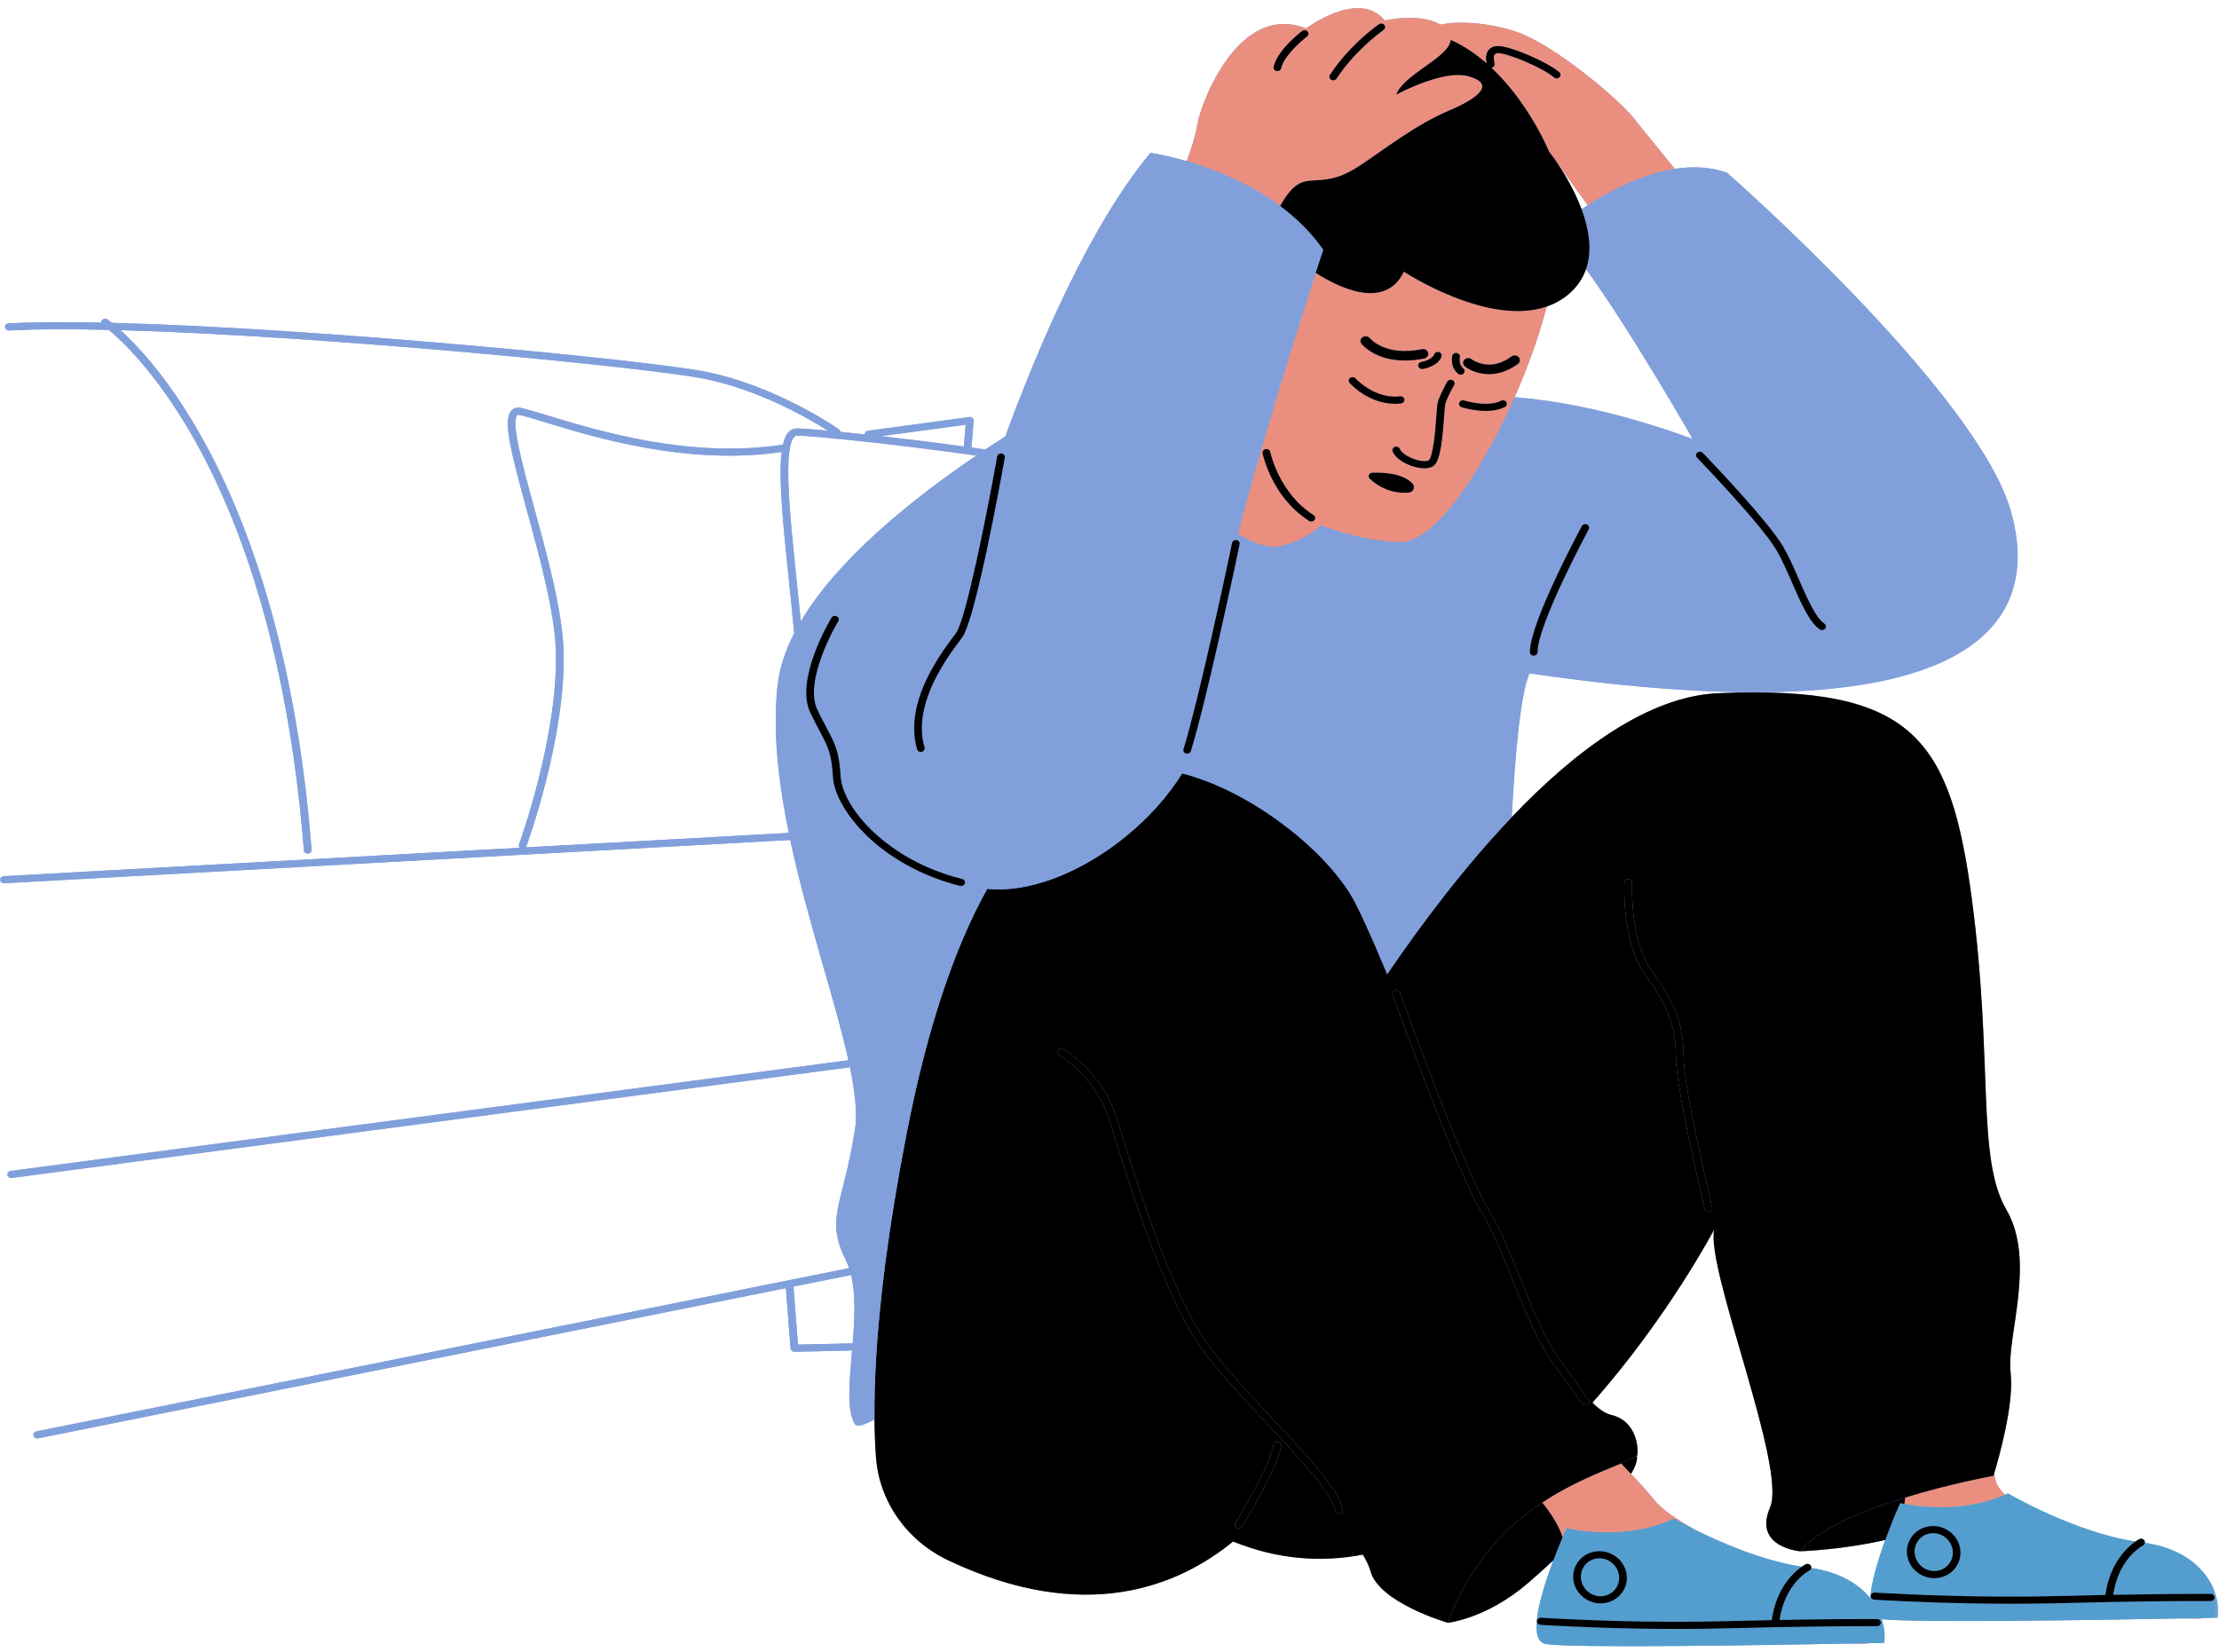
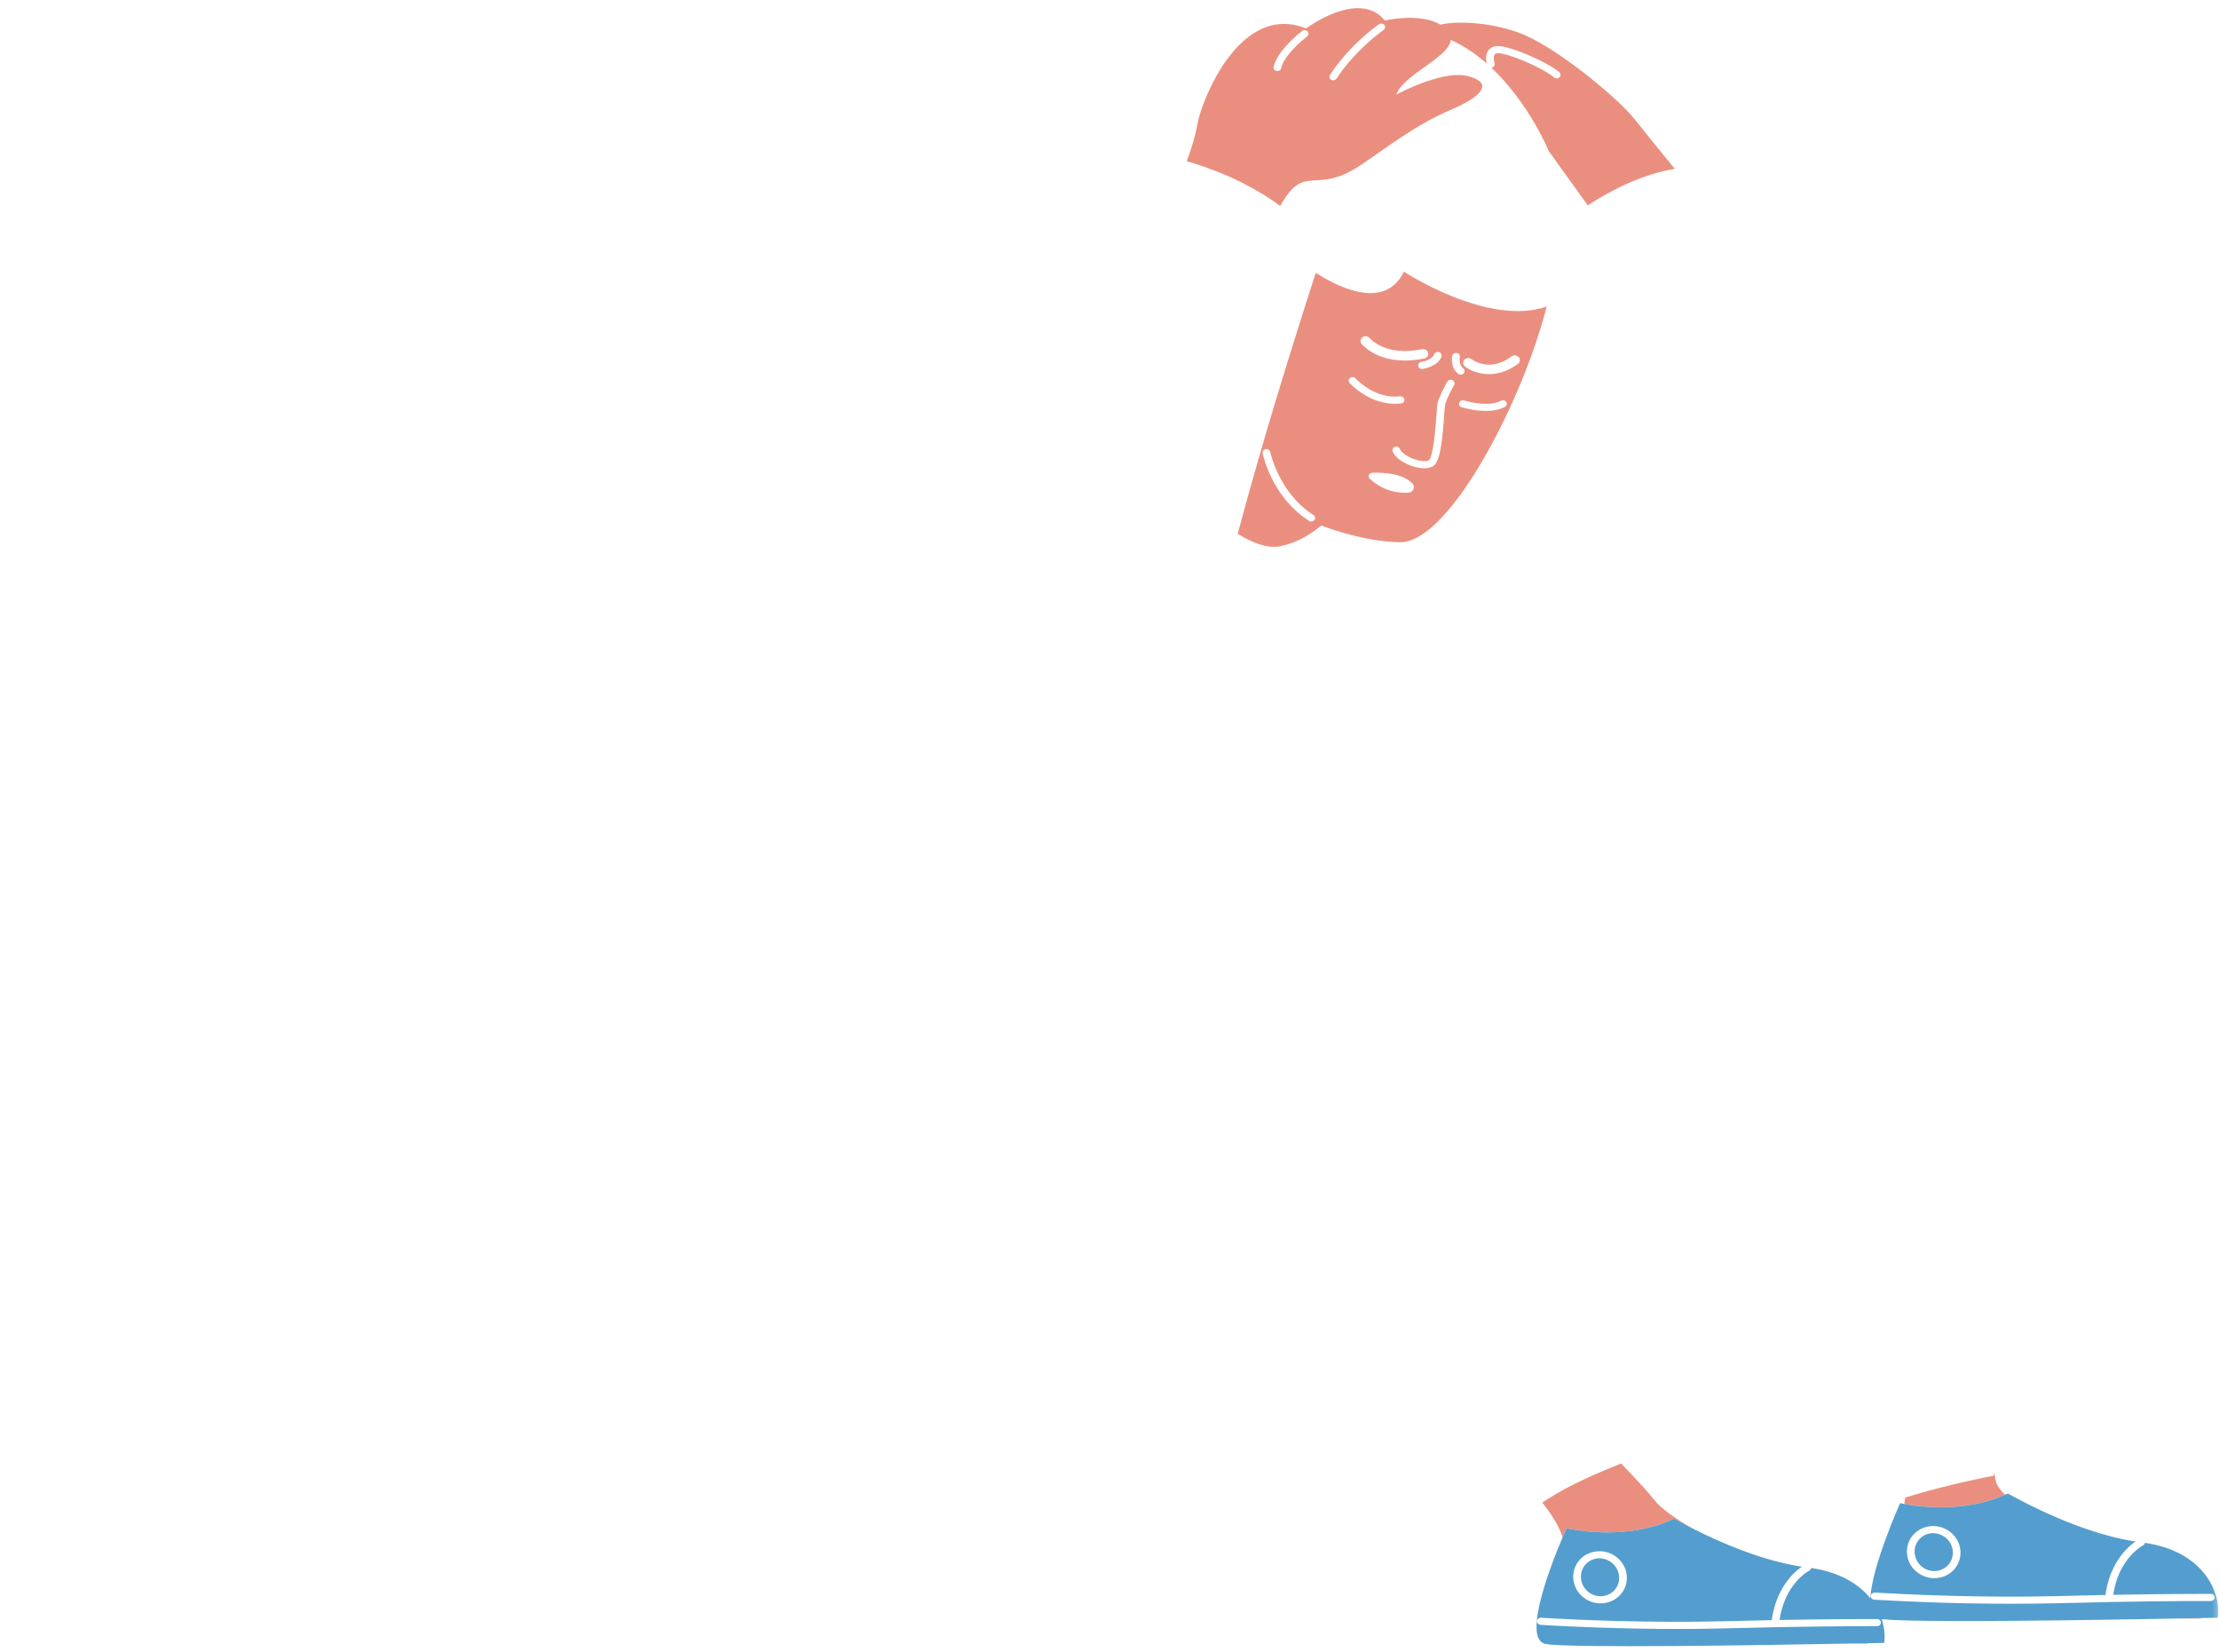
<svg xmlns="http://www.w3.org/2000/svg" width="458" height="341" viewBox="0 0 458 341" fill="none">
  <mask id="mask0_97_3526" style="mask-type:luminance" maskUnits="userSpaceOnUse" x="0" y="0" width="458" height="341">
-     <path d="M0 0H457.768V341H0V0Z" fill="white" />
-   </mask>
+     </mask>
  <g mask="url(#mask0_97_3526)">
    <path d="M442.696 318.402C442.721 318.249 442.709 318.096 442.632 317.942C442.415 317.589 441.931 317.459 441.548 317.648C441.497 317.671 441.204 317.836 440.758 318.131C428.11 316.233 414.417 308.206 414.417 308.206C414.226 308.3 414.034 308.382 413.83 308.477C412.798 307.475 412.096 306.473 411.88 305.483C411.778 305.058 411.701 304.551 411.625 303.974C412.453 301.251 415.768 289.734 414.991 283.251C414.111 275.871 420.32 260.3 414.111 249.643C407.902 238.987 411.446 219.301 407.009 185.694C402.585 152.075 394.604 141.419 354.697 143.057C340.277 143.647 325.296 154.727 312.024 168.625C312.674 156.071 313.809 143.293 315.683 138.955C405.237 152.075 422.092 129.938 414.991 105.348C407.902 80.747 356.469 35.658 356.469 35.658C353.001 34.409 349.317 34.291 345.683 34.856C343.617 32.322 339.601 27.407 337.255 24.448C334.004 20.357 320.999 9.418 313.311 6.683C307.408 4.585 300.663 4.267 297.298 5.092C293.116 2.546 285.823 4.232 285.823 4.232C280.506 -2.334 269.567 5.87 269.567 5.87C255.963 0.401 247.981 20.628 247.102 25.815C246.668 28.326 245.763 31.073 244.934 33.265C240.485 31.968 237.437 31.544 237.437 31.544C225.236 46.291 214.794 70.22 207.488 90.071C206.137 90.943 204.76 91.839 203.37 92.77C202.414 92.629 201.458 92.499 200.501 92.358L200.96 86.853C200.986 86.629 200.897 86.417 200.718 86.263C200.54 86.11 200.297 86.04 200.055 86.075L179.145 88.904C178.75 88.951 178.47 89.281 178.482 89.647C176.659 89.446 174.964 89.281 173.421 89.128C173.408 88.916 173.319 88.704 173.115 88.574C172.987 88.48 160.059 79.474 145.269 76.644C132.889 74.287 65.086 67.674 23.088 66.625C22.566 66.201 22.234 65.977 22.17 65.929C21.826 65.694 21.329 65.764 21.061 66.083C20.946 66.236 20.908 66.413 20.921 66.578C13.488 66.424 6.934 66.46 1.771 66.731C1.324 66.754 0.993 67.108 1.018 67.509C1.044 67.91 1.439 68.228 1.86 68.204C7.355 67.898 14.418 67.886 22.451 68.075C25.192 70.35 32.128 76.868 39.497 89.623C55.281 116.959 60.84 151.403 62.727 175.486C62.753 175.875 63.097 176.17 63.518 176.17C63.531 176.17 63.556 176.158 63.569 176.158C64.015 176.134 64.334 175.781 64.308 175.38C60.879 131.411 49.646 104.028 40.823 88.81C34.308 77.564 28.226 71.175 24.86 68.134C66.846 69.312 132.775 75.76 144.938 78.083C156.693 80.334 167.275 86.594 170.858 88.88C167.556 88.586 165.286 88.421 164.483 88.421C163.833 88.421 163.246 88.668 162.775 89.14C162.252 89.682 161.857 90.578 161.602 91.757C142.439 94.715 123.391 88.904 113.14 85.78C110.743 85.049 108.843 84.472 107.543 84.201C106.574 83.988 105.975 84.318 105.643 84.637C103.705 86.476 105.375 93.006 108.754 105.348C111.444 115.191 114.504 126.342 114.734 134.429C115.231 152.004 107.211 174.024 107.122 174.248C107.033 174.508 107.109 174.767 107.288 174.955L0.751 180.826C0.304 180.849 -0.027 181.191 -0.002 181.604C0.024 182.005 0.394 182.311 0.84 182.288L163.106 173.352C166.651 189.926 172.375 206.406 175.117 218.806L2.217 241.651C1.783 241.71 1.477 242.076 1.541 242.476C1.592 242.842 1.936 243.113 2.319 243.113C2.357 243.113 2.395 243.113 2.434 243.101L175.423 220.256C176.506 225.478 176.991 229.922 176.455 233.247C173.791 249.643 170.246 251.282 174.683 260.3C174.9 260.748 175.091 261.219 175.257 261.714L7.508 295.404C7.087 295.487 6.807 295.876 6.909 296.276C6.985 296.618 7.317 296.854 7.674 296.854C7.738 296.854 7.789 296.854 7.852 296.842L162.201 265.84L163.17 278.288C163.195 278.665 163.54 278.972 163.96 278.972H163.973L175.678 278.712C175.741 278.712 175.805 278.689 175.869 278.677C175.321 285.101 174.709 291.09 176.455 293.919C176.863 294.567 178.278 294.166 180.484 292.94C180.522 295.899 180.637 298.504 180.803 300.791C181.479 309.809 187.089 317.942 195.784 322.056C223.948 335.365 243.2 327.373 254.509 318.131C263.753 321.891 272.741 322.469 281.297 320.842C282.049 322.092 282.597 323.259 282.865 324.249C284.637 330.803 298.828 334.905 298.828 334.905C298.828 334.905 306.809 334.092 315.377 326.713C316.958 325.345 318.743 323.754 320.604 322.021C318.054 328.811 315.147 338.501 318.985 339.267C323.651 340.186 364.298 339.526 381.37 339.196L385.398 339.231C385.398 339.231 385.411 339.196 385.437 339.125C387.63 339.078 388.892 339.055 388.892 339.055C389.096 337.628 388.956 335.919 388.382 334.151C394.974 334.952 433.682 334.328 450.244 334.009L454.273 334.045C454.273 334.045 454.285 333.998 454.311 333.927C456.504 333.891 457.766 333.856 457.766 333.856C458.48 328.87 455.025 320.217 442.696 318.402ZM312.623 81.984C315.402 75.678 317.723 69.147 319.24 63.265C320.808 62.723 322.3 61.922 323.651 60.802C325.513 59.257 326.686 57.466 327.349 55.544C336.325 67.804 349.368 90.59 349.368 90.59C333.532 84.802 321.229 82.645 312.623 81.984ZM326.444 43.191C325.003 39.324 322.912 35.858 321.446 33.678L327.706 42.365C327.272 42.636 326.839 42.919 326.444 43.191ZM199.303 87.654L198.933 92.146C192.839 91.309 186.987 90.59 181.861 90.012L199.303 87.654ZM163.96 90.13C164.164 89.918 164.343 89.894 164.483 89.894C167.084 89.894 183.735 91.497 201.509 94.02C187.662 103.427 172.783 115.58 165.286 128.228C165.006 125.34 164.7 122.405 164.394 119.493C163.017 106.244 161.589 92.546 163.96 90.13ZM108.537 174.885C108.575 174.838 108.614 174.779 108.626 174.72C108.716 174.496 116.825 152.24 116.327 134.393C116.085 126.142 113.012 114.896 110.297 104.983C107.989 96.554 105.363 87.006 106.778 85.662C106.816 85.639 106.893 85.568 107.186 85.627C108.41 85.886 110.284 86.452 112.643 87.183C122.932 90.319 141.967 96.118 161.334 93.277C160.646 98.841 161.678 108.684 162.813 119.635C163.208 123.325 163.591 127.073 163.922 130.704C162.099 134.264 160.888 137.847 160.493 141.419C159.434 150.908 160.658 161.399 162.813 171.891L108.537 174.885ZM175.639 277.251L164.7 277.486L163.769 265.522L175.678 263.129C176.659 267.184 176.392 272.335 175.984 277.333C175.869 277.286 175.754 277.251 175.639 277.251ZM373.834 323.601C373.86 323.447 373.847 323.282 373.758 323.141C373.541 322.775 373.069 322.646 372.674 322.846C372.623 322.87 372.33 323.023 371.896 323.329C363.584 322.08 354.837 318.202 349.814 315.679C345.951 313.534 342.865 311.388 341.386 309.491C340.405 308.229 338.709 306.355 336.656 304.186C337.561 302.63 338.02 301.345 337.842 300.473C338.199 300.261 338.441 293.365 332.525 291.997C331.352 291.726 330.064 290.854 328.675 289.475C344.242 271.923 353.805 253.746 353.805 253.746C352.032 261.938 368.888 302.936 365.33 311.129C361.786 319.333 371.539 320.147 371.539 320.147C371.539 320.147 380.107 319.887 389.121 317.813C387.668 321.785 386.214 326.5 386.023 329.836C383.677 326.948 379.789 324.473 373.834 323.601Z" fill="#81A0DB" />
  </g>
  <path d="M411.882 305.483C412.099 306.473 412.8 307.475 413.833 308.477C411.244 309.644 408.554 310.316 405.992 310.693C400.19 311.518 395.027 310.764 393.051 310.386C393.114 309.95 393.178 309.502 393.242 309.054C402.715 306.143 411.448 304.575 411.448 304.575C411.448 304.575 411.512 304.363 411.627 303.974C411.703 304.551 411.78 305.058 411.882 305.483ZM450.246 334.009L454.275 334.045C454.275 334.045 454.288 333.998 454.313 333.927C453.191 333.95 451.814 333.974 450.246 334.009ZM319.242 63.265C317.725 69.147 315.404 75.678 312.625 81.984C311.146 85.344 309.54 88.633 307.857 91.745C305.638 95.847 303.292 99.619 300.933 102.766C296.777 108.307 292.595 111.902 289.076 111.902C285.302 111.902 279.246 110.924 272.718 108.448C270.27 110.488 267.427 112.091 264.252 112.727C261.728 113.222 258.694 112.173 255.468 110.169C256.335 106.892 257.24 103.568 258.184 100.244C260.389 92.393 262.71 84.578 264.864 77.564C265.221 76.385 265.578 75.23 265.935 74.098C268.243 66.613 270.27 60.318 271.571 56.299C275.778 59.022 285.774 64.303 289.765 56.063C289.765 56.063 307.066 67.474 319.242 63.265ZM300.959 77.128C301.112 77.257 301.303 77.317 301.494 77.317C301.711 77.317 301.928 77.234 302.081 77.069C302.374 76.774 302.349 76.303 302.017 76.032C300.997 75.183 301.303 73.745 301.303 73.733C301.392 73.332 301.125 72.943 300.704 72.861C300.283 72.766 299.85 73.014 299.748 73.415C299.735 73.509 299.225 75.701 300.959 77.128ZM293.373 74.7C292.939 74.758 292.659 75.147 292.723 75.537C292.786 75.902 293.131 76.15 293.513 76.15C293.551 76.15 293.602 76.15 293.641 76.15C293.768 76.126 296.777 75.643 297.517 73.603C297.657 73.214 297.427 72.802 297.007 72.672C296.586 72.542 296.152 72.754 296.012 73.144C295.655 74.134 293.985 74.594 293.373 74.7ZM281.018 70.963C281.159 71.128 283.849 74.405 289.981 74.405C291.167 74.405 292.493 74.287 293.959 73.981C294.533 73.874 294.89 73.344 294.763 72.814C294.635 72.295 294.074 71.953 293.5 72.071C285.965 73.603 282.854 69.949 282.727 69.796C282.37 69.36 281.72 69.265 281.248 69.584C280.776 69.914 280.674 70.527 281.018 70.963ZM288.974 81.796C283.721 82.421 279.82 78.142 279.782 78.094C279.501 77.776 279.004 77.741 278.672 78C278.328 78.26 278.277 78.719 278.558 79.026C278.723 79.214 282.459 83.328 287.903 83.328C288.311 83.328 288.745 83.305 289.178 83.257C289.612 83.199 289.918 82.833 289.867 82.432C289.803 82.032 289.395 81.749 288.974 81.796ZM270.666 107.623C270.908 107.623 271.15 107.517 271.303 107.305C271.558 106.975 271.456 106.515 271.099 106.291C263.985 101.788 262.187 93.36 262.174 93.277C262.085 92.876 261.677 92.617 261.243 92.688C260.81 92.759 260.529 93.148 260.606 93.548C260.682 93.914 262.493 102.425 269.913 107.305C270.015 107.376 270.105 107.434 270.207 107.505C270.334 107.588 270.5 107.623 270.653 107.623H270.666ZM291.537 99.808C289.535 97.65 285.455 97.486 283.224 97.568C282.574 97.603 282.242 98.334 282.701 98.77C285.596 101.493 288.796 101.8 290.708 101.67C291.703 101.599 292.187 100.503 291.537 99.808ZM297.772 89.328C297.874 88.279 297.976 87.1 298.065 85.804C298.141 84.719 298.218 83.788 298.282 83.493C298.32 83.293 298.409 83.045 298.511 82.774C298.575 82.609 298.639 82.432 298.728 82.244C299.174 81.195 299.824 79.981 300.13 79.45C300.334 79.085 300.181 78.648 299.786 78.46C299.404 78.271 298.919 78.413 298.715 78.766C298.664 78.861 297.746 80.487 297.16 81.914C296.956 82.385 296.803 82.833 296.726 83.199C296.637 83.576 296.586 84.354 296.484 85.709C296.331 87.843 295.846 94.362 294.877 95.01C294.355 95.293 293.22 95.21 292.009 94.798C290.517 94.303 289.216 93.395 288.936 92.664C288.783 92.275 288.337 92.075 287.916 92.216C287.508 92.358 287.291 92.77 287.444 93.159C287.992 94.574 289.879 95.647 291.46 96.189C291.983 96.354 292.99 96.649 293.998 96.649C294.584 96.649 295.183 96.543 295.681 96.271C296.815 95.67 297.364 93.407 297.772 89.328ZM310.904 82.975C310.687 82.633 310.203 82.503 309.82 82.704C307.066 84.165 302.234 82.668 302.196 82.645C301.775 82.527 301.329 82.727 301.188 83.104C301.035 83.493 301.265 83.906 301.673 84.035C301.826 84.083 304.146 84.802 306.671 84.802C308.022 84.802 309.425 84.601 310.611 83.977C310.98 83.776 311.121 83.328 310.904 82.975ZM313.301 75.1C313.76 74.758 313.824 74.145 313.467 73.721C313.097 73.297 312.434 73.226 311.975 73.568C307.436 76.927 303.891 74.252 303.738 74.134C303.292 73.792 302.629 73.839 302.247 74.24C301.864 74.652 301.915 75.265 302.361 75.619C303.305 76.373 305.103 77.21 307.321 77.21C309.106 77.21 311.184 76.668 313.301 75.1ZM264.189 42.471C260.16 39.489 255.825 37.273 251.834 35.658C250.1 34.951 248.417 34.35 246.874 33.843C246.199 33.631 245.561 33.442 244.937 33.265C245.765 31.073 246.67 28.326 247.104 25.815C247.984 20.628 255.965 0.401 269.569 5.87C269.569 5.87 280.508 -2.334 285.825 4.232C285.825 4.232 293.118 2.546 297.3 5.092C300.666 4.267 307.41 4.585 313.314 6.683C321.002 9.418 334.006 20.357 337.258 24.448C339.604 27.407 343.62 32.322 345.685 34.856C339.004 35.906 332.489 39.289 327.708 42.365L321.448 33.678C320.441 32.181 319.714 31.285 319.714 31.285C319.714 31.285 315.685 21.348 307.806 13.957C307.844 13.957 307.882 13.957 307.92 13.957C308.341 13.839 308.583 13.438 308.469 13.049C308.341 12.636 308.188 11.646 308.52 11.21C308.596 11.116 308.724 10.998 309.081 10.974C310.891 10.821 318.401 13.933 320.747 15.972C320.9 16.102 321.104 16.173 321.295 16.173C321.512 16.173 321.716 16.09 321.869 15.937C322.175 15.642 322.162 15.171 321.843 14.9C319.484 12.86 311.567 9.359 308.979 9.513C308.022 9.572 307.487 10.008 307.219 10.361C306.556 11.234 306.709 12.483 306.849 13.096C304.656 11.175 302.183 9.477 299.442 8.239C299.365 8.982 298.919 9.725 298.231 10.467C296.739 12.07 294.138 13.674 291.919 15.371C290.198 16.691 288.719 18.059 288.184 19.532C288.184 19.532 291.715 17.599 295.668 16.409C298.192 15.642 300.895 15.171 302.973 15.701C303.126 15.748 303.241 15.796 303.394 15.831C305.447 16.444 306.225 17.281 305.868 18.271C305.638 18.931 304.911 19.662 303.738 20.44C302.604 21.194 301.061 21.996 299.123 22.809C292.034 25.815 285.659 30.908 280.508 34.291C271.341 40.303 269.276 33.465 264.252 42.483L264.189 42.471ZM282.472 6.66C280.355 8.428 277.066 11.517 274.503 15.465C274.274 15.807 274.401 16.267 274.771 16.467C274.898 16.538 275.039 16.573 275.179 16.573C275.217 16.573 275.255 16.55 275.294 16.55C275.408 16.538 275.523 16.503 275.612 16.444C275.714 16.385 275.804 16.314 275.867 16.22C279.259 10.998 284.129 7.237 285.302 6.377C285.455 6.259 285.557 6.188 285.557 6.177C285.914 5.941 285.991 5.481 285.723 5.151C285.455 4.833 284.958 4.762 284.614 5.01C284.525 5.069 283.683 5.658 282.472 6.66ZM263.564 12.047C263.258 12.625 263.003 13.202 262.875 13.78C262.786 14.181 263.067 14.57 263.487 14.652C263.551 14.664 263.602 14.664 263.653 14.664C264.023 14.664 264.354 14.428 264.431 14.075C264.686 12.955 265.489 11.764 266.407 10.703C267.924 8.935 269.748 7.556 269.773 7.532C270.117 7.273 270.168 6.813 269.888 6.495C269.607 6.177 269.11 6.141 268.766 6.389C268.6 6.518 265.158 9.159 263.564 12.047ZM341.389 309.491C340.407 308.229 338.711 306.355 336.658 304.186C336.008 303.491 335.307 302.771 334.593 302.029C330.526 303.738 324.495 305.99 318.324 310.092C320.249 312.508 321.767 314.948 322.519 317.259C323.003 316.104 323.322 315.396 323.322 315.396C323.322 315.396 324.661 315.726 326.828 315.974C331.15 316.469 338.737 316.669 345.545 313.404C345.545 313.404 347.177 314.347 349.816 315.679C345.953 313.534 342.867 311.388 341.389 309.491ZM385.401 339.231C385.401 339.231 385.413 339.196 385.439 339.125C384.317 339.149 382.94 339.172 381.372 339.196L385.401 339.231Z" fill="#EA8F7F" />
  <mask id="mask1_97_3526" style="mask-type:luminance" maskUnits="userSpaceOnUse" x="314" y="307" width="144" height="34">
    <path d="M314.117 307.805H457.769V341H314.117V307.805Z" fill="white" />
  </mask>
  <g mask="url(#mask1_97_3526)">
    <path d="M442.7 318.403C442.675 318.627 442.534 318.827 442.318 318.945C442.228 318.992 441.425 319.417 440.418 320.383C438.863 321.857 436.848 324.592 436.172 329.142C445.849 328.953 452.416 328.941 455.029 328.941C455.845 328.941 456.279 328.941 456.304 328.941C456.738 328.953 457.095 329.283 457.082 329.684C457.082 330.085 456.725 330.415 456.291 330.415C456.266 330.415 455.832 330.415 455.016 330.415C451.51 330.403 440.852 330.438 425.118 330.863C421.74 330.945 418.386 330.981 415.148 330.981C403.469 330.981 393.32 330.497 389.024 330.262C387.659 330.191 386.882 330.132 386.843 330.132C386.41 330.108 386.078 329.755 386.104 329.354C386.142 328.941 386.55 328.647 386.958 328.67C386.984 328.67 387.659 328.717 388.845 328.776C394.047 329.071 409.296 329.802 425.067 329.389C428.484 329.295 431.646 329.224 434.566 329.165C435.191 324.603 437.09 321.657 438.761 319.877C439.538 319.063 440.252 318.497 440.762 318.132C428.114 316.234 414.421 308.207 414.421 308.207C414.23 308.301 414.039 308.383 413.835 308.478C411.247 309.645 408.556 310.317 405.994 310.694C400.192 311.519 395.029 310.765 393.053 310.387C392.492 310.281 392.186 310.21 392.186 310.21C392.186 310.21 390.656 313.594 389.126 317.814C387.672 321.786 386.219 326.501 386.027 329.837C383.682 326.949 379.793 324.474 373.839 323.602C373.8 323.814 373.673 324.014 373.443 324.132C373.367 324.167 372.704 324.533 371.837 325.299C370.269 326.69 368.025 329.484 367.298 334.328C376.975 334.152 383.541 334.128 386.155 334.14C386.971 334.14 387.404 334.14 387.43 334.14C387.863 334.14 388.22 334.47 388.22 334.883C388.208 335.283 387.851 335.602 387.417 335.602C387.392 335.602 386.958 335.602 386.142 335.602C382.636 335.602 371.977 335.637 356.244 336.05C352.865 336.144 349.512 336.179 346.286 336.179C334.608 336.179 324.446 335.696 320.149 335.46C318.785 335.378 318.007 335.33 317.969 335.33C317.536 335.295 317.204 334.941 317.23 334.541C317.268 334.14 317.676 333.845 318.084 333.857C318.122 333.869 318.785 333.904 319.971 333.975C325.173 334.27 340.422 335 356.193 334.576C359.61 334.494 362.772 334.423 365.692 334.364C366.367 329.472 368.497 326.442 370.231 324.721C370.881 324.085 371.455 323.637 371.901 323.33C363.588 322.081 354.842 318.203 349.818 315.68C347.179 314.348 345.547 313.405 345.547 313.405C338.739 316.67 331.152 316.47 326.83 315.975C324.663 315.727 323.324 315.397 323.324 315.397C323.324 315.397 323.005 316.104 322.521 317.26C322.011 318.438 321.335 320.112 320.608 322.022C318.058 328.812 315.152 338.501 318.989 339.268C323.656 340.187 364.302 339.527 381.374 339.197C382.942 339.173 384.319 339.15 385.441 339.126C387.634 339.079 388.896 339.055 388.896 339.055C389.1 337.629 388.96 335.92 388.386 334.152C394.978 334.953 433.686 334.328 450.248 334.01C451.816 333.975 453.193 333.951 454.315 333.928C456.508 333.892 457.77 333.857 457.77 333.857C458.484 328.871 455.029 320.218 442.7 318.403ZM397.91 315.044C397.961 315.032 398.012 315.032 398.051 315.02C399.466 314.784 400.894 315.079 402.105 315.857C403.342 316.658 404.196 317.873 404.515 319.264C404.833 320.666 404.578 322.093 403.801 323.283C403.01 324.497 401.773 325.311 400.32 325.594C399.95 325.664 399.593 325.7 399.236 325.7C396.648 325.7 394.289 323.932 393.716 321.374C393.397 319.971 393.652 318.545 394.43 317.354C394.838 316.741 395.36 316.222 395.96 315.833C396.546 315.456 397.196 315.185 397.91 315.044ZM329.036 320.242C332.032 319.653 334.99 321.55 335.653 324.462C335.972 325.865 335.717 327.291 334.926 328.482C334.136 329.684 332.899 330.509 331.446 330.792C331.076 330.863 330.719 330.898 330.349 330.898C329.266 330.898 328.195 330.58 327.251 329.979C326.014 329.177 325.16 327.963 324.841 326.56C324.523 325.169 324.778 323.743 325.555 322.552C326.346 321.338 327.583 320.525 329.036 320.242ZM395.271 321.067C395.029 320.042 395.22 318.992 395.794 318.12C396.355 317.26 397.222 316.682 398.242 316.482C398.497 316.434 398.752 316.411 399.007 316.411C399.772 316.411 400.524 316.635 401.2 317.059C402.105 317.649 402.73 318.533 402.972 319.57C403.201 320.607 403.01 321.657 402.449 322.529C401.875 323.378 401.008 323.955 399.988 324.156C397.872 324.568 395.743 323.189 395.271 321.067ZM326.397 326.266C326.155 325.228 326.346 324.179 326.92 323.307C327.481 322.458 328.348 321.869 329.368 321.68C329.623 321.621 329.878 321.598 330.12 321.598C331.968 321.598 333.664 322.894 334.098 324.769C334.327 325.794 334.149 326.843 333.575 327.715C333.014 328.576 332.134 329.154 331.114 329.354C330.094 329.554 329.049 329.342 328.156 328.776C327.251 328.187 326.626 327.291 326.397 326.266Z" fill="#539ECE" />
  </g>
-   <path d="M414.113 249.644C407.903 238.987 411.448 219.302 407.011 185.694C402.587 152.075 394.605 141.419 354.699 143.058C340.279 143.647 325.298 154.728 312.025 168.626C302.208 178.916 293.334 190.751 286.322 201.042C282.892 192.862 280.125 186.661 278.43 184.056C271.749 173.742 256.959 162.873 243.992 159.608C241.047 164.394 236.916 168.944 232.173 172.763C231.6 173.223 231.026 173.683 230.439 174.119C222.088 180.355 212.195 184.292 203.767 183.431C199.164 191.683 194.804 202.528 191.043 216.708C190.915 217.215 190.775 217.722 190.647 218.241C189.385 223.121 188.199 228.378 187.103 234.06C185.203 243.832 183.801 252.508 182.794 260.194C182.73 260.713 182.653 261.231 182.59 261.738C180.919 274.929 180.409 285.149 180.486 292.941C180.524 295.899 180.639 298.505 180.805 300.791C181.48 309.809 187.09 317.943 195.786 322.057C223.95 335.365 243.202 327.373 254.511 318.131C263.755 321.892 272.743 322.469 281.298 320.843C282.05 322.092 282.599 323.259 282.866 324.249C284.639 330.803 298.829 334.905 298.829 334.905C303.445 322.493 310.98 314.972 318.324 310.092C324.494 305.99 330.525 303.738 334.592 302.029C335.906 301.463 337.015 300.968 337.843 300.473C338.2 300.261 338.443 293.365 332.527 291.998C331.354 291.726 330.066 290.854 328.676 289.475C344.244 271.923 353.806 253.746 353.806 253.746C352.034 261.938 368.889 302.937 365.332 311.129C361.788 319.334 371.541 320.147 371.541 320.147C375.353 315.455 384.597 311.695 393.241 309.055C402.714 306.143 411.448 304.575 411.448 304.575C411.448 304.575 411.512 304.363 411.626 303.974C412.455 301.251 415.77 289.734 414.992 283.251C414.113 275.872 420.322 260.3 414.113 249.644ZM252.318 283.711C250.686 281.813 249.182 279.95 247.919 278.194C243.508 272.076 239.25 261.762 235.794 252.072C233.346 245.211 231.306 238.681 229.891 234.154C229.611 233.259 229.356 232.422 229.113 231.679C229.037 231.443 228.973 231.207 228.897 230.995C228.45 229.581 227.889 228.308 227.252 227.129C223.912 220.846 218.671 217.781 218.608 217.746C218.225 217.534 218.11 217.086 218.34 216.732C218.569 216.39 219.067 216.284 219.436 216.496C219.666 216.626 223.695 218.983 227.061 223.805C227.685 224.701 228.285 225.679 228.82 226.74C229.432 227.919 229.98 229.192 230.427 230.571C230.707 231.479 231.051 232.551 231.421 233.754C232.798 238.151 234.762 244.457 237.12 251.105C240.576 260.842 244.847 271.286 249.245 277.381C250.24 278.772 251.413 280.233 252.662 281.742C255.658 285.302 259.203 289.11 262.684 292.823C270.053 300.697 276.415 307.51 277.155 311.554C277.218 311.954 276.925 312.332 276.492 312.402C276.453 312.414 276.402 312.414 276.364 312.414C275.982 312.414 275.65 312.155 275.586 311.801C274.923 308.159 268.396 301.18 261.485 293.789C258.336 290.43 255.123 286.988 252.318 283.711ZM264.443 298.41C263.538 303.396 256.653 314.571 256.36 315.043C256.219 315.29 255.952 315.42 255.671 315.42C255.544 315.42 255.403 315.385 255.276 315.326C254.893 315.114 254.766 314.666 254.983 314.324C255.059 314.206 262.021 302.901 262.875 298.163C262.939 297.762 263.359 297.503 263.78 297.561C264.214 297.632 264.507 298.009 264.443 298.41ZM327.86 288.862C328.115 289.192 328.013 289.652 327.644 289.876C327.516 289.958 327.363 290.005 327.21 290.005C326.955 290.005 326.7 289.888 326.547 289.675L320.631 281.471C317.355 276.921 314.792 270.544 312.306 264.379C310.291 259.369 308.2 254.194 305.829 250.269C302.794 245.294 297.388 231.797 293.219 220.87C290.096 212.689 287.66 205.958 287.431 205.333C287.316 205.003 287.469 204.673 287.762 204.496C287.813 204.461 287.864 204.414 287.941 204.402C288.362 204.272 288.808 204.473 288.948 204.862C288.999 205.027 291.549 212.076 294.826 220.646C298.969 231.49 304.286 244.764 307.206 249.549C309.654 253.569 311.757 258.803 313.797 263.86C314.69 266.111 315.608 268.386 316.564 270.579C318.196 274.339 319.943 277.876 321.957 280.658L323.589 282.921L326.815 287.4L327.86 288.862ZM352.799 250.08C352.735 250.092 352.684 250.103 352.62 250.103C352.263 250.103 351.932 249.868 351.855 249.526C351.613 248.524 345.914 224.771 345.914 218.217C345.914 211.97 344.371 207.82 339.552 201.125C334.733 194.453 335.255 182.606 335.281 182.099C335.294 181.698 335.689 181.368 336.11 181.404C336.543 181.427 336.887 181.769 336.862 182.17C336.862 182.288 336.339 194.04 340.878 200.311C345.838 207.196 347.508 211.71 347.508 218.217C347.508 224.618 353.347 248.96 353.398 249.208C353.5 249.608 353.232 249.997 352.799 250.08Z" fill="black" />
  <mask id="mask2_97_3526" style="mask-type:luminance" maskUnits="userSpaceOnUse" x="0" y="30" width="419" height="269">
-     <path d="M0 30.176H418.562V298.751H0V30.176Z" fill="white" />
-   </mask>
+     </mask>
  <g mask="url(#mask2_97_3526)">
    <path d="M414.991 105.347C407.902 80.746 356.469 35.657 356.469 35.657C353.001 34.408 349.317 34.29 345.683 34.856C339.002 35.905 332.487 39.288 327.706 42.365C327.272 42.636 326.839 42.919 326.444 43.19C327.922 47.198 328.713 51.63 327.349 55.544C336.325 67.803 349.368 90.589 349.368 90.589C333.532 84.801 321.229 82.644 312.623 81.984C311.144 85.343 309.537 88.632 307.854 91.744C305.636 95.846 303.29 99.618 300.931 102.766C296.775 108.306 292.593 111.901 289.074 111.901C285.3 111.901 279.244 110.923 272.716 108.448C270.268 110.487 267.425 112.09 264.25 112.727C261.726 113.222 258.691 112.173 255.466 110.169C256.333 106.892 257.238 103.567 258.181 100.243C260.387 92.392 262.707 84.577 264.862 77.563C265.219 76.385 265.576 75.229 265.933 74.098C268.241 66.612 270.268 60.318 271.569 56.298C272.55 53.292 273.137 51.547 273.137 51.547C270.612 47.929 267.501 44.934 264.186 42.471C260.157 39.489 255.823 37.272 251.832 35.657C250.098 34.95 248.415 34.349 246.872 33.842C246.196 33.63 245.559 33.441 244.934 33.264C240.485 31.968 237.437 31.544 237.437 31.544C225.236 46.29 214.794 70.219 207.488 90.07C206.137 90.943 204.76 91.838 203.37 92.77C202.414 92.628 201.458 92.499 200.501 92.357L200.96 86.852C200.986 86.628 200.897 86.416 200.718 86.263C200.54 86.11 200.297 86.039 200.055 86.074L179.145 88.903C178.75 88.95 178.47 89.281 178.482 89.646C176.659 89.445 174.964 89.281 173.421 89.127C173.408 88.915 173.319 88.703 173.115 88.573C172.987 88.479 160.059 79.473 145.269 76.644C132.889 74.286 65.086 67.673 23.088 66.624C22.566 66.2 22.234 65.976 22.17 65.929C21.826 65.693 21.329 65.764 21.061 66.082C20.946 66.235 20.908 66.412 20.921 66.577C13.488 66.424 6.934 66.459 1.771 66.73C1.324 66.754 0.993 67.108 1.018 67.508C1.044 67.909 1.439 68.227 1.86 68.204C7.355 67.897 14.418 67.885 22.451 68.074C25.192 70.349 32.128 76.868 39.497 89.622C55.281 116.958 60.84 151.403 62.727 175.485C62.753 175.874 63.097 176.169 63.518 176.169C63.531 176.169 63.556 176.157 63.569 176.157C64.015 176.134 64.334 175.78 64.308 175.379C60.879 131.41 49.646 104.027 40.823 88.809C34.308 77.563 28.226 71.174 24.86 68.133C66.846 69.312 132.775 75.76 144.938 78.082C156.693 80.334 167.275 86.593 170.858 88.88C167.556 88.585 165.286 88.42 164.483 88.42C163.833 88.42 163.246 88.668 162.775 89.139C162.252 89.681 161.857 90.577 161.602 91.756C142.439 94.715 123.391 88.903 113.14 85.779C110.743 85.049 108.843 84.471 107.543 84.2C106.574 83.988 105.975 84.318 105.643 84.636C103.692 86.475 105.375 93.005 108.754 105.347C111.444 115.19 114.504 126.342 114.734 134.428C115.231 152.004 107.211 174.024 107.122 174.248C107.033 174.507 107.109 174.766 107.288 174.955L0.751 180.825C0.304 180.849 -0.027 181.191 -0.002 181.603C0.024 182.004 0.394 182.31 0.84 182.287L163.106 173.352C166.651 189.925 172.375 206.405 175.117 218.806L2.217 241.651C1.783 241.71 1.477 242.075 1.541 242.476C1.592 242.841 1.936 243.112 2.319 243.112C2.357 243.112 2.395 243.112 2.434 243.101L175.423 220.256C176.506 225.478 176.991 229.922 176.455 233.246C173.791 249.643 170.246 251.281 174.683 260.299C174.9 260.747 175.091 261.219 175.257 261.714L7.508 295.403C7.087 295.486 6.807 295.875 6.909 296.276C6.985 296.618 7.317 296.853 7.674 296.853C7.738 296.853 7.789 296.853 7.852 296.842L162.201 265.839L163.17 278.287C163.195 278.665 163.54 278.971 163.96 278.971H163.973L175.678 278.712C175.741 278.712 175.805 278.688 175.869 278.676C175.321 285.101 174.709 291.089 176.455 293.918C176.863 294.566 178.278 294.166 180.484 292.94C180.408 285.148 180.918 274.928 182.588 261.737C182.652 261.23 182.728 260.712 182.792 260.193C183.799 252.507 185.202 243.831 187.101 234.059C188.198 228.378 189.384 223.12 190.646 218.24C190.773 217.721 190.913 217.214 191.041 216.707C194.802 202.527 199.163 191.682 203.765 183.43C212.193 184.291 222.087 180.354 230.438 174.118C231.024 173.682 231.598 173.222 232.172 172.762C236.915 168.943 241.046 164.393 243.991 159.607C256.957 162.872 271.747 173.741 278.428 184.055C280.124 186.66 282.89 192.861 286.32 201.041C293.332 190.751 302.206 178.916 312.024 168.625C312.674 156.071 313.809 143.293 315.67 138.955C405.237 152.075 422.092 129.937 414.991 105.347ZM175.984 277.333C175.869 277.285 175.754 277.25 175.639 277.25L164.7 277.486L163.769 265.521L175.678 263.128C176.659 267.183 176.392 272.335 175.984 277.333ZM198.589 131.54L198.461 131.717C196.74 133.992 193.272 138.566 191.449 143.847C190.646 146.157 190.174 148.585 190.289 151.025C190.34 152.11 190.505 153.183 190.824 154.255C190.939 154.644 190.684 155.045 190.263 155.151C190.187 155.175 190.123 155.175 190.047 155.175C189.983 155.175 189.906 155.163 189.83 155.151C189.575 155.08 189.358 154.892 189.282 154.633C187.471 148.42 190.034 141.984 192.877 137.139C194.445 134.452 196.115 132.247 197.161 130.868L197.288 130.703C199.392 127.921 203.867 105.041 205.639 95.21C205.678 95.009 205.716 94.821 205.741 94.632C205.767 94.491 205.792 94.338 205.818 94.208C205.856 93.996 205.996 93.819 206.175 93.713C206.328 93.618 206.532 93.559 206.736 93.595C207.169 93.666 207.463 94.043 207.386 94.444C207.373 94.55 207.348 94.703 207.31 94.868C206.43 99.807 201.279 127.992 198.589 131.54ZM199.303 87.654L198.933 92.145C192.839 91.308 186.987 90.589 181.861 90.011L199.303 87.654ZM163.96 90.129C164.164 89.917 164.343 89.894 164.483 89.894C167.084 89.894 183.735 91.497 201.509 94.019C187.662 103.426 172.783 115.579 165.286 128.228C165.006 125.34 164.7 122.404 164.394 119.493C163.017 106.243 161.589 92.546 163.96 90.129ZM108.537 174.884C108.575 174.837 108.614 174.778 108.626 174.719C108.716 174.495 116.825 152.24 116.327 134.393C116.085 126.141 113.012 114.896 110.297 104.982C107.989 96.554 105.363 87.005 106.778 85.662C106.816 85.638 106.893 85.567 107.186 85.626C108.41 85.886 110.284 86.451 112.643 87.182C122.932 90.318 141.967 96.118 161.334 93.277C160.646 98.841 161.678 108.683 162.813 119.634C163.195 123.324 163.591 127.072 163.922 130.703C162.099 134.263 160.888 137.847 160.493 141.418C159.434 150.908 160.658 161.399 162.813 171.89L108.537 174.884ZM198.385 182.853C198.308 182.853 198.245 182.841 198.168 182.829C189.868 180.743 183.378 176.77 178.916 172.479C178.444 172.02 177.985 171.548 177.552 171.077C177.526 171.053 177.501 171.018 177.462 170.982C177.271 170.782 177.093 170.57 176.914 170.369C173.803 166.774 172.082 163.132 171.916 160.314C171.623 155.505 170.922 154.173 169.239 150.978C168.665 149.906 168.028 148.703 167.25 147.088C163.973 140.275 171.304 128.004 171.623 127.485C171.84 127.131 172.312 127.002 172.707 127.202C173.089 127.403 173.23 127.85 173.013 128.204C172.936 128.322 165.758 140.346 168.703 146.499C169.468 148.078 170.106 149.281 170.667 150.33C172.401 153.619 173.191 155.116 173.51 160.232C173.689 163.214 175.767 167.187 179.528 170.971C180 171.442 180.484 171.902 181.007 172.361C184.679 175.639 189.626 178.656 195.784 180.613C196.689 180.896 197.62 181.167 198.589 181.403C199.01 181.509 199.265 181.921 199.15 182.31C199.137 182.334 199.124 182.346 199.112 182.369C198.997 182.664 198.704 182.853 198.385 182.853ZM248.67 144.271C247.624 148.503 246.63 152.31 245.788 155.01C245.699 155.328 245.38 155.54 245.036 155.54C244.96 155.54 244.883 155.54 244.807 155.517C244.386 155.399 244.144 154.998 244.271 154.609C246.834 146.287 251.016 127.355 253.081 117.795C253.336 116.569 253.566 115.497 253.757 114.613C254.089 113.045 254.293 112.09 254.305 112.031C254.382 111.677 254.726 111.43 255.121 111.454C255.16 111.454 255.198 111.454 255.236 111.454C255.657 111.536 255.937 111.913 255.861 112.314C255.848 112.397 255.415 114.471 254.713 117.713C254.497 118.738 254.242 119.882 253.974 121.108C252.559 127.615 250.544 136.644 248.67 144.271ZM327.91 109.226C327.808 109.426 317.353 128.817 317.353 134.581C317.353 134.935 317.085 135.218 316.728 135.289C316.677 135.3 316.626 135.324 316.562 135.324C316.129 135.324 315.772 134.994 315.772 134.581C315.772 132.966 316.486 130.444 317.557 127.591C320.528 119.646 326.176 109.167 326.495 108.565C326.686 108.2 327.17 108.059 327.553 108.235C327.948 108.424 328.114 108.86 327.91 109.226ZM376.716 129.748C376.55 129.937 376.321 130.031 376.078 130.031C375.913 130.031 375.734 129.984 375.594 129.89C373.439 128.393 371.731 124.491 369.933 120.365C368.913 118.031 367.855 115.603 366.707 113.611C363.635 108.294 350.388 94.585 350.26 94.444C349.967 94.149 349.992 93.677 350.324 93.406C350.643 93.135 351.153 93.159 351.446 93.465C351.994 94.031 364.948 107.446 368.11 112.927C369.296 114.99 370.366 117.442 371.399 119.823C373.044 123.571 374.74 127.461 376.55 128.711C376.907 128.959 376.971 129.418 376.716 129.748Z" fill="#81A0DB" />
  </g>
-   <path d="M320.606 322.021C318.744 323.754 316.959 325.345 315.378 326.712C306.81 334.091 298.829 334.905 298.829 334.905C303.444 322.492 310.979 314.972 318.323 310.091C320.249 312.508 321.766 314.948 322.518 317.258C322.008 318.437 321.332 320.111 320.606 322.021ZM337.843 300.472C337.014 300.968 335.905 301.463 334.592 302.028C335.306 302.771 336.007 303.49 336.657 304.186C337.563 302.63 338.022 301.345 337.843 300.472ZM371.541 320.146C371.541 320.146 380.109 319.887 389.123 317.812C390.653 313.592 392.183 310.209 392.183 310.209C392.183 310.209 392.489 310.28 393.05 310.386C393.113 309.95 393.177 309.502 393.241 309.054C384.597 311.694 375.353 315.455 371.541 320.146ZM456.301 328.94C456.276 328.94 455.842 328.94 455.026 328.94C452.413 328.94 445.846 328.952 436.169 329.141C436.845 324.59 438.86 321.856 440.415 320.382C441.422 319.416 442.226 318.991 442.315 318.944C442.532 318.826 442.672 318.626 442.697 318.402C442.723 318.249 442.71 318.095 442.621 317.942C442.417 317.588 441.932 317.459 441.55 317.647C441.499 317.671 441.206 317.836 440.759 318.131C440.249 318.496 439.535 319.062 438.758 319.875C437.087 321.655 435.188 324.602 434.563 329.164C431.643 329.223 428.481 329.294 425.064 329.388C409.293 329.801 394.044 329.07 388.842 328.775C387.657 328.716 386.981 328.669 386.955 328.669C386.547 328.645 386.139 328.94 386.101 329.353C386.076 329.754 386.407 330.107 386.841 330.131C386.879 330.131 387.657 330.19 389.021 330.26C393.317 330.496 403.466 330.979 415.145 330.979C418.383 330.979 421.737 330.944 425.115 330.862C440.849 330.437 451.507 330.402 455.014 330.414C455.83 330.414 456.263 330.414 456.289 330.414C456.722 330.414 457.079 330.084 457.079 329.683C457.092 329.282 456.735 328.952 456.301 328.94ZM393.713 321.372C393.394 319.97 393.649 318.543 394.427 317.353C394.835 316.74 395.357 316.221 395.957 315.832C396.543 315.455 397.193 315.184 397.907 315.042C397.958 315.03 398.009 315.03 398.048 315.019C399.463 314.783 400.891 315.078 402.102 315.856C403.339 316.657 404.193 317.871 404.512 319.262C404.831 320.665 404.576 322.091 403.798 323.282C403.007 324.496 401.771 325.31 400.317 325.592C399.947 325.663 399.59 325.698 399.233 325.698C396.645 325.698 394.286 323.93 393.713 321.372ZM395.268 321.066C395.74 323.188 397.869 324.567 399.986 324.154C401.006 323.954 401.873 323.376 402.446 322.528C403.007 321.655 403.199 320.606 402.969 319.569C402.727 318.531 402.102 317.647 401.197 317.058C400.521 316.634 399.769 316.41 399.004 316.41C398.749 316.41 398.494 316.433 398.239 316.48C397.219 316.681 396.352 317.258 395.791 318.119C395.217 318.991 395.026 320.04 395.268 321.066ZM302.973 15.701C303.126 15.748 303.24 15.795 303.393 15.831C305.446 16.444 306.224 17.28 305.867 18.271C305.637 18.931 304.911 19.662 303.738 20.439C302.603 21.194 301.06 21.995 299.122 22.809C292.033 25.815 285.658 30.907 280.508 34.29C271.34 40.302 269.275 33.465 264.252 42.483L264.188 42.471C267.503 44.935 270.614 47.929 273.138 51.548C273.138 51.548 272.552 53.292 271.57 56.298C275.777 59.021 285.773 64.302 289.764 56.062C289.764 56.062 307.065 67.473 319.241 63.265C320.81 62.723 322.301 61.921 323.653 60.801C325.514 59.257 326.687 57.465 327.35 55.544C328.714 51.63 327.924 47.198 326.445 43.19C325.004 39.324 322.913 35.858 321.447 33.677C320.44 32.18 319.713 31.284 319.713 31.284C319.713 31.284 315.684 21.347 307.805 13.956C307.843 13.956 307.881 13.968 307.92 13.956C308.34 13.838 308.583 13.438 308.468 13.049C308.34 12.636 308.187 11.646 308.519 11.21C308.595 11.115 308.723 10.997 309.08 10.974C310.89 10.821 318.4 13.933 320.746 15.972C320.899 16.102 321.103 16.172 321.294 16.172C321.511 16.172 321.715 16.09 321.868 15.937C322.174 15.642 322.161 15.17 321.842 14.899C319.484 12.86 311.566 9.359 308.978 9.512C308.021 9.571 307.486 10.007 307.218 10.361C306.555 11.233 306.708 12.483 306.849 13.096C304.656 11.174 302.182 9.477 299.441 8.239C299.364 8.982 298.918 9.724 298.23 10.467C296.738 12.07 294.137 13.673 291.919 15.371C290.197 16.691 288.718 18.058 288.183 19.532C288.183 19.532 291.715 17.599 295.667 16.408C298.191 15.642 300.894 15.17 302.973 15.701ZM387.427 334.139C387.402 334.139 386.968 334.139 386.152 334.139C383.538 334.127 376.972 334.15 367.295 334.327C368.022 329.482 370.266 326.689 371.834 325.298C372.701 324.531 373.364 324.166 373.441 324.131C373.67 324.013 373.798 323.812 373.836 323.6C373.861 323.447 373.849 323.282 373.759 323.141C373.543 322.775 373.071 322.645 372.676 322.846C372.625 322.869 372.331 323.023 371.898 323.329C371.452 323.636 370.878 324.084 370.228 324.72C368.494 326.441 366.364 329.471 365.689 334.363C362.769 334.422 359.607 334.492 356.19 334.575C340.419 334.999 325.17 334.268 319.968 333.974C318.782 333.903 318.119 333.867 318.081 333.856C317.673 333.844 317.265 334.139 317.227 334.539C317.201 334.94 317.533 335.294 317.966 335.329C318.005 335.329 318.782 335.376 320.147 335.459C324.443 335.695 334.605 336.178 346.284 336.178C349.509 336.178 352.862 336.143 356.241 336.048C371.974 335.636 382.633 335.6 386.139 335.6C386.955 335.6 387.389 335.6 387.414 335.6C387.848 335.6 388.205 335.282 388.218 334.881C388.218 334.469 387.861 334.139 387.427 334.139ZM329.033 320.241C332.029 319.651 334.987 321.549 335.65 324.461C335.969 325.864 335.714 327.29 334.924 328.48C334.133 329.683 332.896 330.508 331.443 330.791C331.073 330.862 330.716 330.897 330.346 330.897C329.263 330.897 328.192 330.579 327.248 329.978C326.011 329.176 325.157 327.962 324.838 326.559C324.52 325.168 324.775 323.742 325.552 322.551C326.343 321.337 327.58 320.524 329.033 320.241ZM326.394 326.264C326.623 327.29 327.248 328.186 328.153 328.775C329.046 329.341 330.091 329.553 331.111 329.353C332.131 329.152 333.011 328.575 333.572 327.714C334.146 326.842 334.324 325.793 334.095 324.767C333.661 322.893 331.966 321.596 330.117 321.596C329.875 321.596 329.62 321.62 329.365 321.679C328.345 321.867 327.478 322.457 326.917 323.306C326.343 324.178 326.152 325.227 326.394 326.264ZM269.912 107.304C270.014 107.375 270.104 107.434 270.206 107.505C270.333 107.587 270.499 107.623 270.652 107.623H270.665C270.907 107.623 271.149 107.517 271.302 107.304C271.557 106.974 271.455 106.515 271.098 106.291C263.984 101.788 262.186 93.359 262.173 93.277C262.084 92.876 261.676 92.617 261.243 92.688C260.809 92.758 260.529 93.147 260.605 93.548C260.682 93.913 262.492 102.424 269.912 107.304ZM293.5 72.07C285.964 73.603 282.853 69.949 282.726 69.795C282.369 69.359 281.719 69.265 281.247 69.583C280.775 69.913 280.673 70.526 281.018 70.962C281.158 71.127 283.848 74.404 289.981 74.404C291.166 74.404 292.492 74.287 293.959 73.98C294.532 73.874 294.889 73.344 294.762 72.813C294.634 72.294 294.073 71.953 293.5 72.07ZM313.466 73.721C313.096 73.296 312.433 73.226 311.974 73.567C307.435 76.927 303.891 74.251 303.738 74.133C303.291 73.791 302.628 73.839 302.246 74.239C301.863 74.652 301.914 75.265 302.361 75.619C303.304 76.373 305.102 77.21 307.32 77.21C309.105 77.21 311.183 76.668 313.3 75.1C313.759 74.758 313.823 74.145 313.466 73.721ZM289.177 83.257C289.611 83.198 289.917 82.833 289.866 82.432C289.802 82.031 289.394 81.748 288.973 81.796C283.72 82.42 279.819 78.141 279.781 78.094C279.5 77.776 279.003 77.74 278.672 78C278.327 78.259 278.276 78.719 278.557 79.025C278.723 79.214 282.458 83.328 287.902 83.328C288.31 83.328 288.744 83.304 289.177 83.257ZM301.672 84.035C301.825 84.082 304.146 84.801 306.67 84.801C308.021 84.801 309.424 84.601 310.61 83.976C310.979 83.776 311.12 83.328 310.903 82.974C310.686 82.632 310.202 82.503 309.819 82.703C307.065 84.165 302.233 82.668 302.195 82.644C301.774 82.526 301.328 82.727 301.188 83.104C301.035 83.493 301.264 83.906 301.672 84.035ZM288.935 92.664C288.782 92.275 288.336 92.075 287.915 92.216C287.507 92.357 287.29 92.77 287.443 93.159C287.992 94.573 289.879 95.646 291.46 96.189C291.982 96.353 292.99 96.648 293.997 96.648C294.583 96.648 295.182 96.542 295.68 96.271C296.814 95.67 297.363 93.406 297.771 89.328C297.873 88.279 297.975 87.1 298.064 85.803C298.14 84.719 298.217 83.788 298.281 83.493C298.319 83.293 298.408 83.045 298.51 82.774C298.574 82.609 298.638 82.432 298.727 82.243C299.173 81.194 299.823 79.98 300.129 79.45C300.333 79.084 300.18 78.648 299.785 78.46C299.403 78.271 298.918 78.412 298.714 78.766C298.663 78.86 297.745 80.487 297.159 81.913C296.955 82.385 296.802 82.833 296.725 83.198C296.636 83.575 296.585 84.353 296.483 85.709C296.33 87.843 295.845 94.361 294.876 95.01C294.354 95.293 293.219 95.21 292.008 94.797C290.516 94.302 289.216 93.395 288.935 92.664ZM290.707 101.67C291.702 101.599 292.186 100.503 291.536 99.807C289.534 97.65 285.454 97.485 283.223 97.568C282.573 97.603 282.241 98.334 282.7 98.77C285.595 101.493 288.795 101.799 290.707 101.67ZM292.722 75.536C292.786 75.901 293.13 76.149 293.512 76.149C293.551 76.149 293.602 76.149 293.64 76.149C293.767 76.126 296.776 75.642 297.516 73.603C297.656 73.214 297.426 72.801 297.006 72.672C296.585 72.542 296.151 72.754 296.011 73.143C295.654 74.133 293.984 74.593 293.372 74.699C292.939 74.758 292.658 75.147 292.722 75.536ZM301.494 77.316C301.71 77.316 301.927 77.234 302.08 77.069C302.373 76.774 302.348 76.302 302.016 76.031C300.996 75.183 301.302 73.744 301.302 73.733C301.392 73.332 301.124 72.943 300.703 72.86C300.282 72.766 299.849 73.013 299.747 73.414C299.734 73.509 299.224 75.701 300.958 77.127C301.111 77.257 301.302 77.316 301.494 77.316ZM274.77 16.467C274.898 16.538 275.038 16.573 275.178 16.573C275.216 16.573 275.255 16.549 275.293 16.549C275.408 16.538 275.522 16.502 275.612 16.444C275.714 16.384 275.803 16.314 275.867 16.22C279.258 10.998 284.128 7.237 285.301 6.377C285.454 6.259 285.556 6.188 285.556 6.176C285.913 5.94 285.99 5.481 285.722 5.151C285.454 4.832 284.957 4.762 284.613 5.009C284.524 5.068 283.682 5.658 282.471 6.66C280.355 8.428 277.065 11.516 274.502 15.465C274.273 15.807 274.4 16.267 274.77 16.467ZM263.487 14.652C263.55 14.664 263.601 14.664 263.652 14.664C264.022 14.664 264.354 14.428 264.43 14.074C264.685 12.954 265.488 11.764 266.406 10.703C267.924 8.935 269.747 7.555 269.772 7.532C270.116 7.272 270.167 6.813 269.887 6.494C269.606 6.176 269.109 6.141 268.765 6.388C268.599 6.518 265.157 9.159 263.563 12.047C263.257 12.624 263.002 13.202 262.875 13.779C262.785 14.18 263.066 14.569 263.487 14.652ZM244.808 155.517C244.885 155.54 244.961 155.54 245.038 155.54C245.382 155.54 245.701 155.328 245.79 155.01C246.631 152.311 247.626 148.503 248.671 144.271C250.546 136.644 252.56 127.615 253.975 121.108C254.243 119.882 254.498 118.739 254.715 117.713C255.416 114.471 255.849 112.397 255.862 112.314C255.939 111.913 255.658 111.536 255.237 111.454C255.199 111.454 255.161 111.454 255.123 111.454C254.727 111.43 254.383 111.678 254.307 112.031C254.294 112.09 254.09 113.045 253.759 114.613C253.567 115.497 253.338 116.57 253.083 117.796C251.017 127.356 246.835 146.287 244.273 154.609C244.145 154.998 244.387 155.399 244.808 155.517ZM206.737 93.595C206.533 93.56 206.329 93.619 206.176 93.713C205.998 93.819 205.858 93.996 205.819 94.208C205.794 94.338 205.768 94.491 205.743 94.632C205.717 94.821 205.679 95.01 205.641 95.21C203.869 105.041 199.393 127.921 197.29 130.703L197.162 130.868C196.117 132.248 194.447 134.452 192.878 137.14C190.035 141.984 187.472 148.421 189.283 154.633C189.359 154.892 189.576 155.081 189.831 155.151C189.908 155.163 189.984 155.175 190.048 155.175C190.124 155.175 190.188 155.175 190.265 155.151C190.685 155.045 190.94 154.645 190.826 154.256C190.507 153.183 190.341 152.11 190.29 151.026C190.175 148.586 190.647 146.157 191.45 143.847C193.274 138.566 196.742 133.992 198.463 131.717L198.59 131.54C201.28 127.992 206.431 99.807 207.311 94.868C207.349 94.703 207.375 94.55 207.388 94.444C207.464 94.043 207.171 93.666 206.737 93.595ZM198.59 181.403C197.621 181.167 196.691 180.896 195.785 180.613C189.627 178.656 184.68 175.639 181.008 172.362C180.486 171.902 180.001 171.442 179.529 170.971C175.768 167.187 173.69 163.214 173.511 160.232C173.193 155.116 172.402 153.619 170.668 150.33C170.107 149.281 169.47 148.079 168.705 146.499C165.76 140.346 172.938 128.322 173.014 128.204C173.231 127.851 173.091 127.403 172.708 127.202C172.313 127.002 171.841 127.132 171.625 127.485C171.306 128.004 163.975 140.275 167.251 147.089C168.029 148.703 168.667 149.906 169.24 150.979C170.923 154.173 171.625 155.505 171.918 160.315C172.083 163.132 173.805 166.774 176.916 170.37C177.094 170.57 177.273 170.782 177.464 170.983C177.502 171.018 177.528 171.053 177.553 171.077C177.987 171.548 178.446 172.02 178.917 172.48C183.38 176.77 189.869 180.743 198.17 182.829C198.246 182.841 198.31 182.853 198.386 182.853C198.705 182.853 198.998 182.664 199.113 182.37C199.126 182.346 199.139 182.334 199.151 182.311C199.266 181.922 199.011 181.509 198.59 181.403ZM326.496 108.566C326.177 109.167 320.529 119.646 317.558 127.591C316.487 130.444 315.773 132.967 315.773 134.582C315.773 134.994 316.13 135.324 316.564 135.324C316.628 135.324 316.679 135.301 316.73 135.289C317.087 135.218 317.354 134.935 317.354 134.582C317.354 128.817 327.809 109.426 327.911 109.226C328.115 108.86 327.949 108.424 327.554 108.236C327.172 108.059 326.687 108.2 326.496 108.566ZM366.709 113.611C367.856 115.603 368.914 118.031 369.934 120.365C371.732 124.491 373.441 128.393 375.595 129.89C375.736 129.984 375.914 130.031 376.08 130.031C376.322 130.031 376.552 129.937 376.717 129.749C376.972 129.418 376.909 128.959 376.552 128.711C374.741 127.462 373.045 123.572 371.401 119.823C370.368 117.442 369.297 114.99 368.111 112.927C364.949 107.446 351.995 94.031 351.447 93.466C351.154 93.159 350.644 93.135 350.325 93.406C349.994 93.678 349.968 94.149 350.261 94.444C350.389 94.585 363.636 108.295 366.709 113.611ZM252.662 281.741C251.413 280.233 250.24 278.771 249.245 277.38C244.846 271.286 240.575 260.842 237.12 251.105C234.761 244.456 232.798 238.15 231.421 233.753C231.051 232.551 230.707 231.478 230.426 230.57C229.98 229.191 229.432 227.918 228.82 226.739C228.284 225.678 227.685 224.7 227.06 223.804C223.695 218.983 219.666 216.625 219.436 216.496C219.066 216.283 218.569 216.389 218.34 216.731C218.11 217.085 218.225 217.533 218.607 217.745C218.671 217.78 223.911 220.845 227.252 227.128C227.889 228.307 228.45 229.58 228.896 230.995C228.973 231.207 229.037 231.443 229.113 231.678C229.355 232.421 229.61 233.258 229.891 234.154C231.306 238.68 233.346 245.211 235.794 252.071C239.249 261.761 243.508 272.075 247.919 278.193C249.181 279.95 250.686 281.812 252.318 283.71C255.123 286.987 258.336 290.429 261.485 293.789C268.395 301.18 274.923 308.158 275.586 311.801C275.65 312.154 275.981 312.414 276.364 312.414C276.402 312.414 276.453 312.414 276.491 312.402C276.925 312.331 277.218 311.954 277.154 311.553C276.415 307.51 270.053 300.696 262.683 292.822C259.203 289.109 255.658 285.301 252.662 281.741ZM312.305 264.378C314.792 270.543 317.354 276.92 320.631 281.47L326.547 289.675C326.7 289.887 326.955 290.005 327.21 290.005C327.363 290.005 327.516 289.958 327.643 289.875C328.013 289.651 328.115 289.191 327.86 288.861L326.815 287.4L323.589 282.92L321.957 280.657C319.943 277.875 318.196 274.339 316.564 270.578C315.608 268.386 314.69 266.111 313.797 263.859C311.757 258.802 309.653 253.568 307.206 249.549C304.286 244.763 298.969 231.49 294.826 220.645C291.549 212.075 288.999 205.026 288.948 204.861C288.808 204.472 288.361 204.272 287.941 204.401C287.864 204.413 287.813 204.46 287.762 204.496C287.469 204.672 287.316 205.002 287.431 205.332C287.66 205.957 290.095 212.688 293.219 220.869C297.388 231.796 302.794 245.293 305.829 250.268C308.2 254.193 310.291 259.368 312.305 264.378ZM345.914 218.217C345.914 224.771 351.613 248.523 351.855 249.525C351.932 249.867 352.263 250.103 352.62 250.103C352.684 250.103 352.735 250.091 352.799 250.079C353.232 249.997 353.5 249.608 353.398 249.207C353.347 248.959 347.508 224.617 347.508 218.217C347.508 211.71 345.837 207.195 340.878 200.311C336.339 194.04 336.861 182.287 336.861 182.169C336.887 181.768 336.543 181.427 336.109 181.403C335.689 181.368 335.293 181.698 335.281 182.099C335.255 182.605 334.732 194.452 339.552 201.124C344.371 207.82 345.914 211.969 345.914 218.217ZM263.78 297.561C263.359 297.502 262.938 297.761 262.875 298.162C262.02 302.901 255.059 314.205 254.982 314.323C254.766 314.665 254.893 315.113 255.276 315.325C255.403 315.384 255.543 315.419 255.671 315.419C255.951 315.419 256.219 315.29 256.359 315.042C256.653 314.571 263.538 303.396 264.443 298.41C264.507 298.009 264.213 297.632 263.78 297.561Z" fill="black" />
</svg>